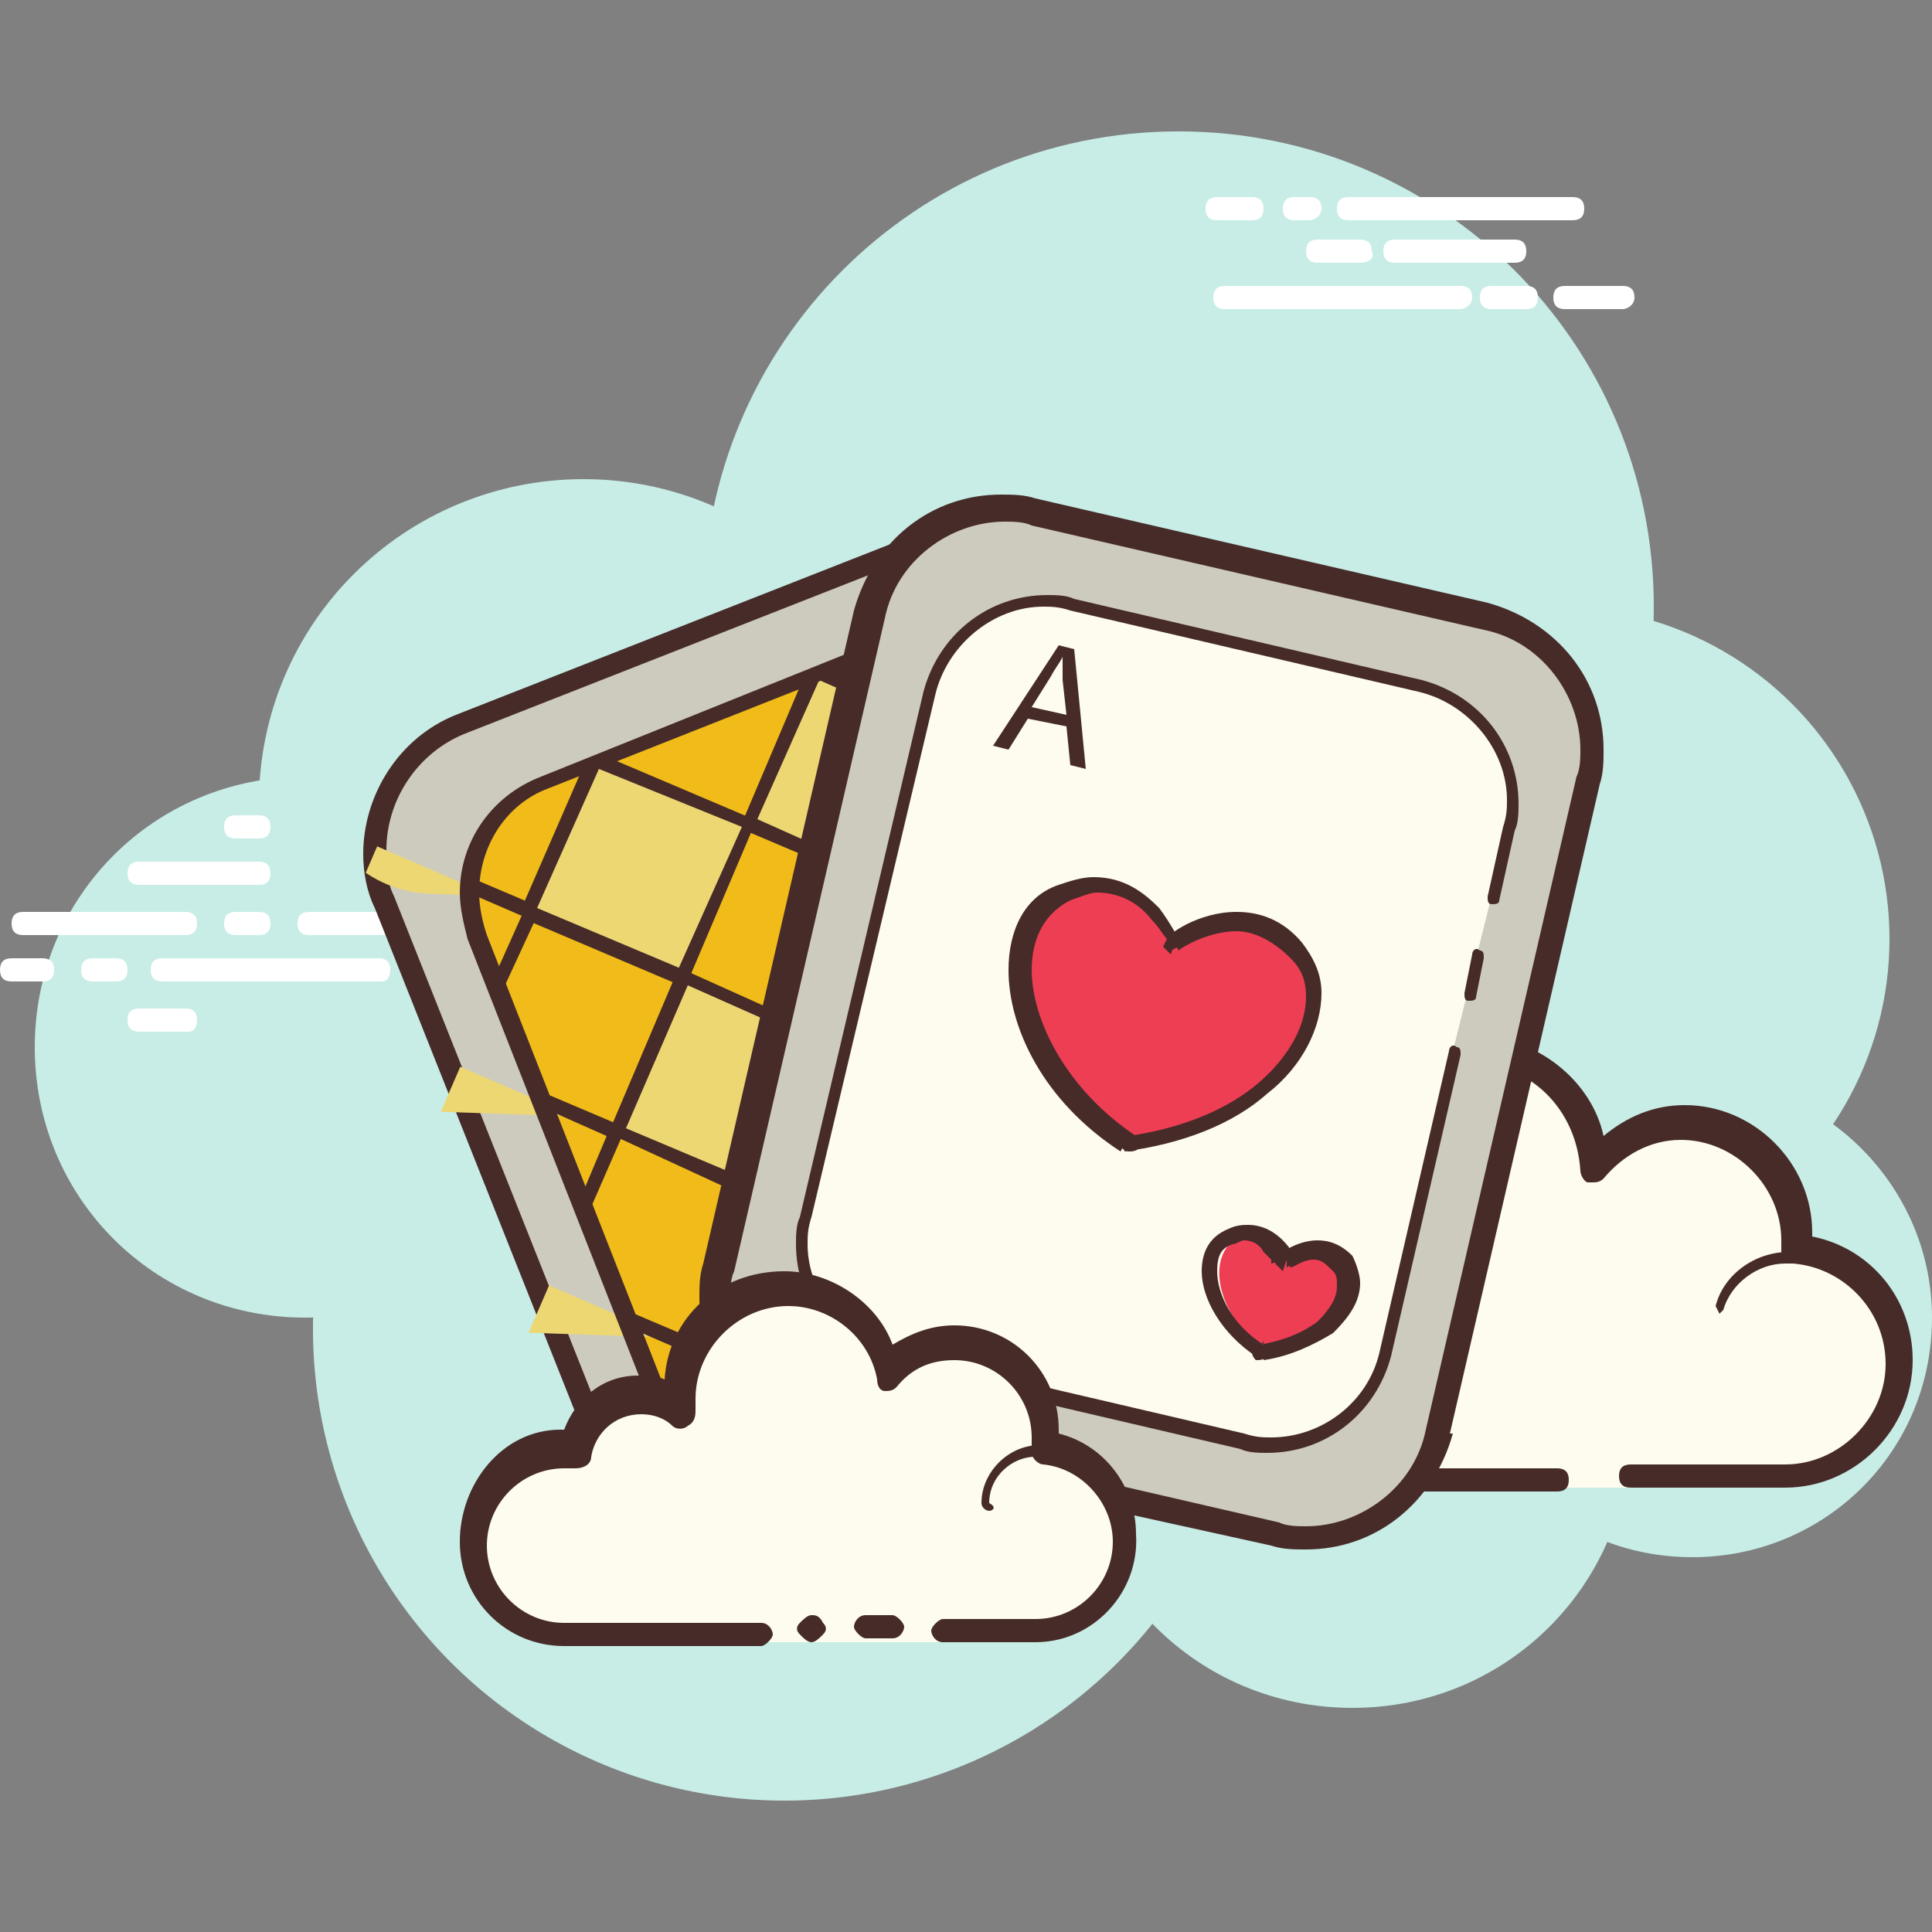
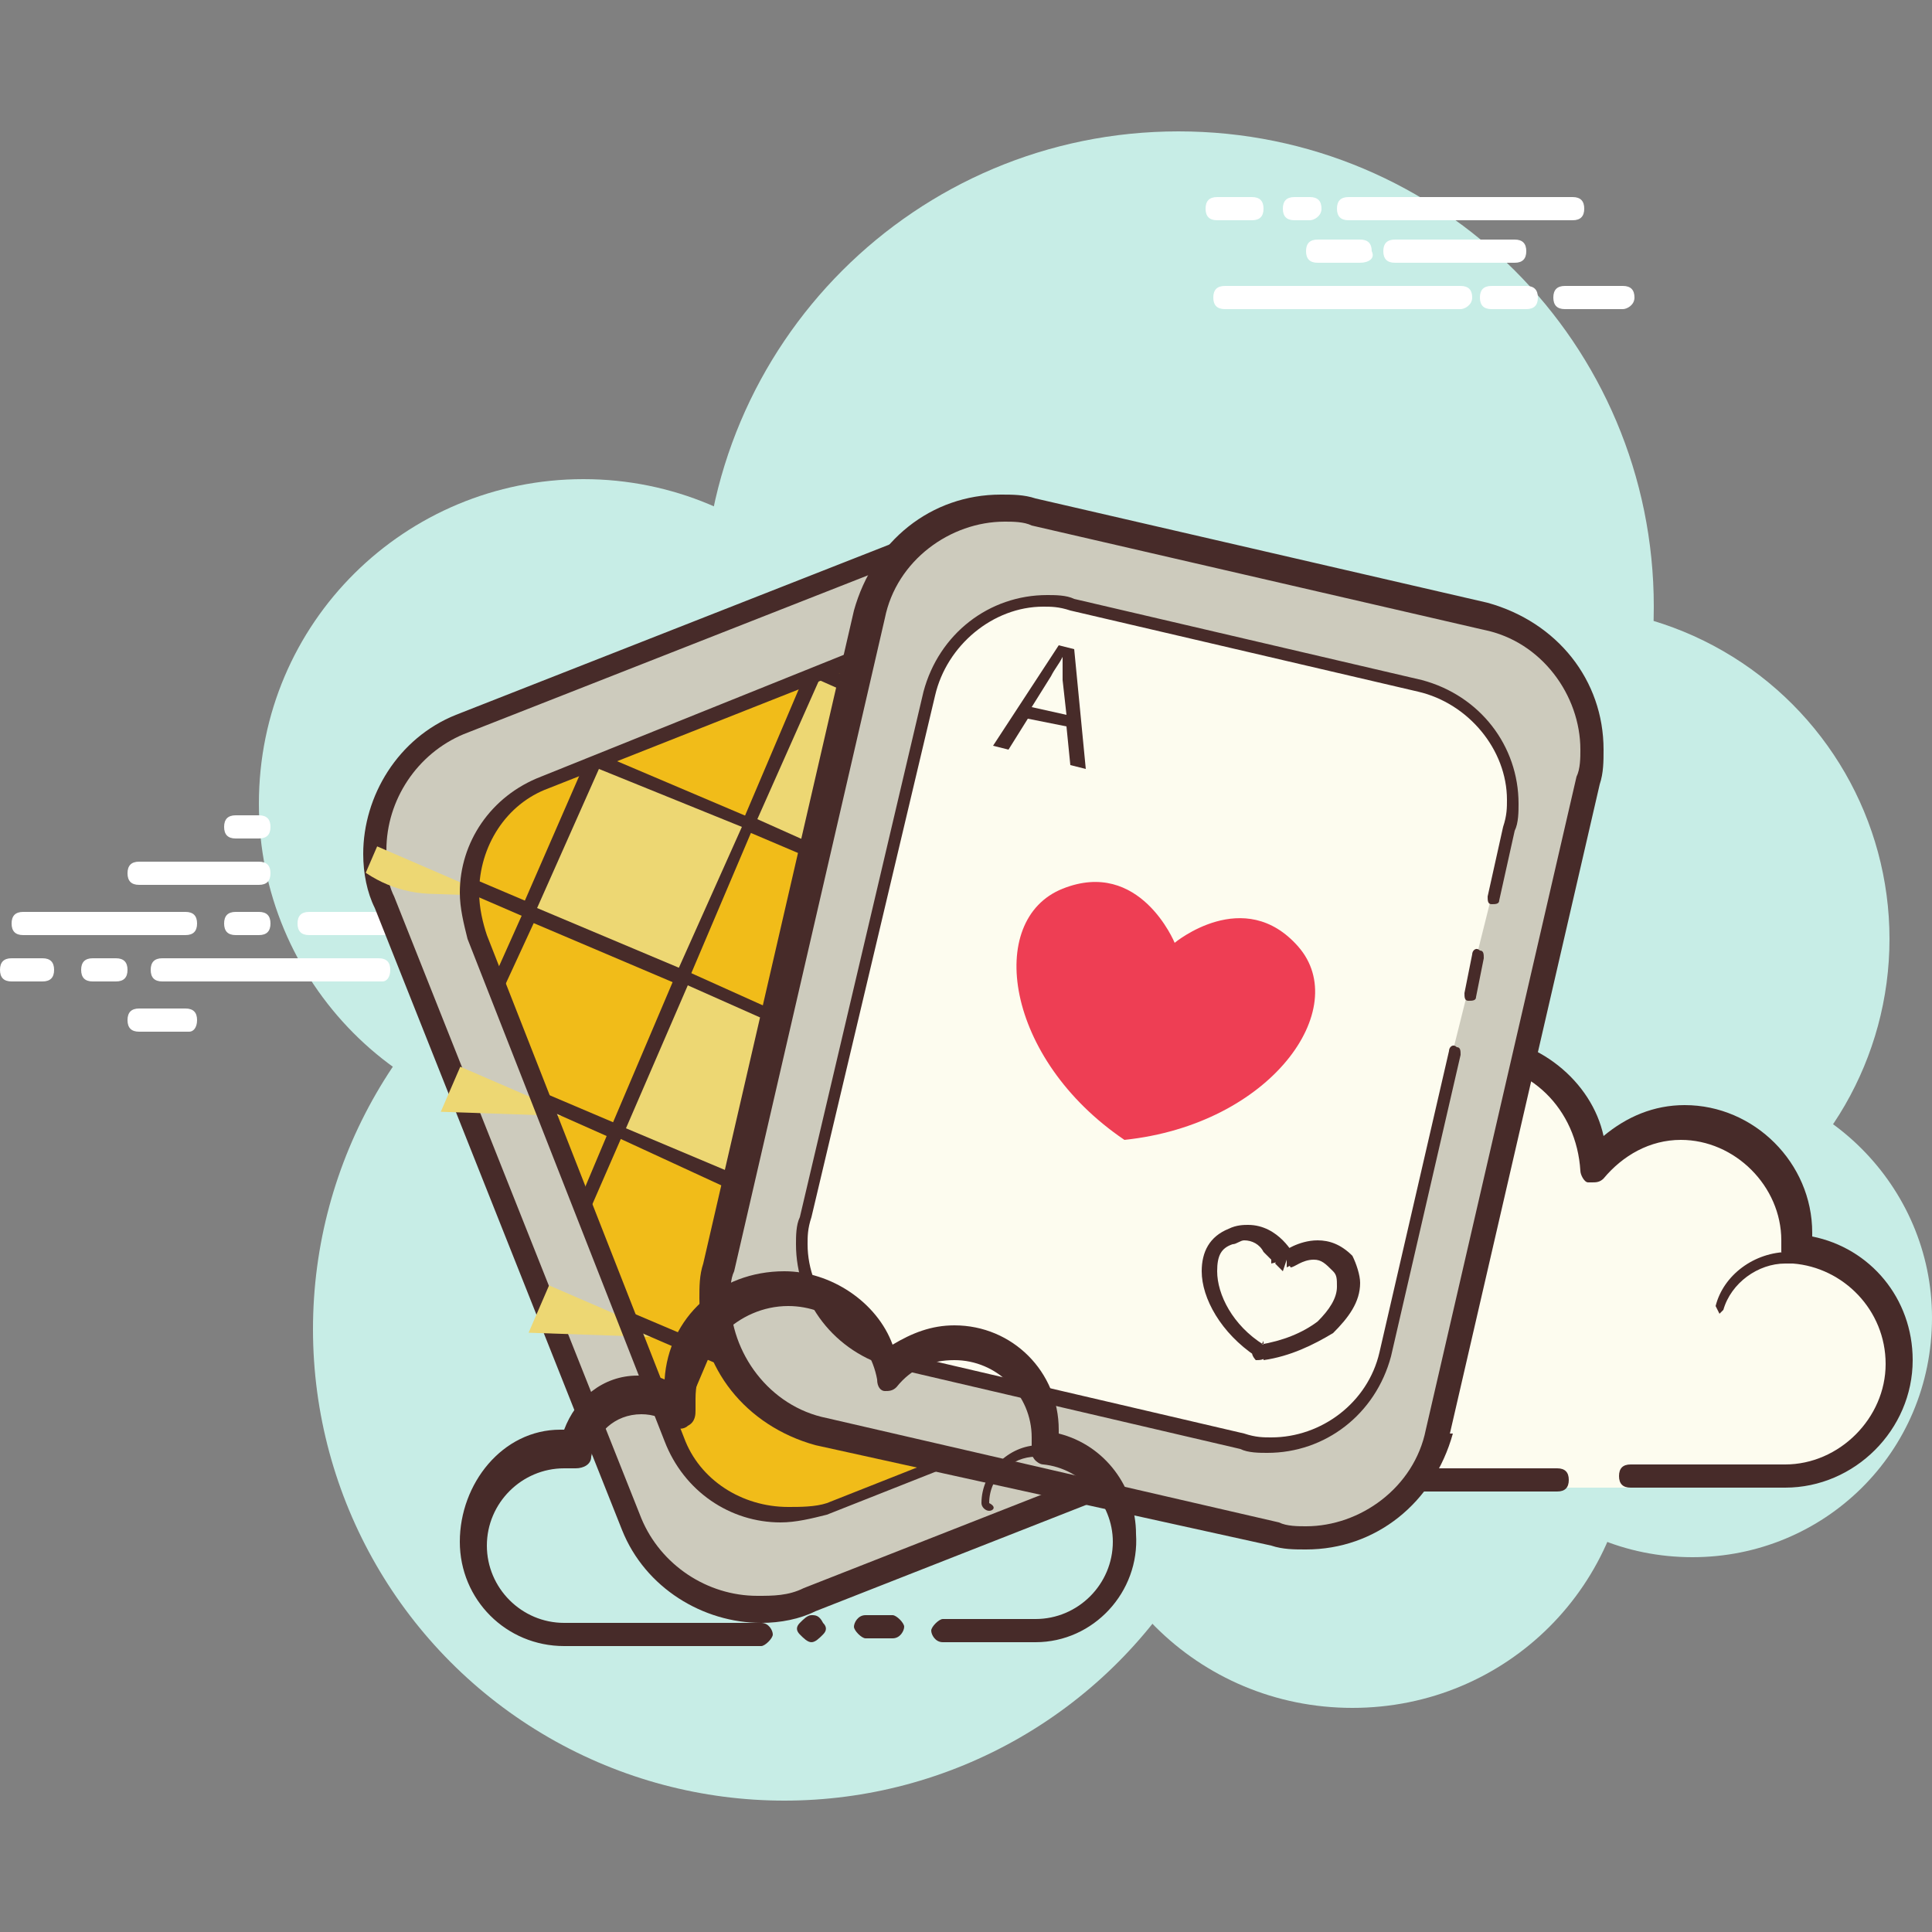
<svg xmlns="http://www.w3.org/2000/svg" xmlns:xlink="http://www.w3.org/1999/xlink" version="1.1" id="Layer_1" x="0px" y="0px" viewBox="0 0 50 50" style="enable-background:new 0 0 50 50;" xml:space="preserve">
  <rect x="0" y="0" width="50" height="50" fill="#808080" stroke="none" />
  <style type="text/css">
	.st0{fill:#C7EDE6;}
	.st1{fill:#FFFFFF;}
	.st2{fill:#CDCBBD;}
	.st3{fill:#472B29;}
	.st4{fill:#F1BC19;}
	.st5{clip-path:url(#SVGID_00000040553981847522442290000014561611168212037031_);fill:#EDD773;}
	.st6{clip-path:url(#SVGID_00000040553981847522442290000014561611168212037031_);fill:#472B29;}
	.st7{fill:#FDFCEF;}
	.st8{fill:#EE3E54;}
</style>
  <g>
    <path class="st0" d="M42.8,15.7c0,6.8-5.5,12.3-12.3,12.3s-12.3-5.5-12.3-12.3S23.7,3.4,30.5,3.4S42.8,8.9,42.8,15.7z" />
    <circle class="st0" cx="40.3" cy="24.3" r="8.6" />
    <path class="st0" d="M50,34.1c0,3.5-2.8,6.2-6.2,6.2c-3.5,0-6.2-2.8-6.2-6.2s2.8-6.2,6.2-6.2C47.2,27.9,50,30.7,50,34.1z" />
    <path class="st0" d="M42.2,37c0,4-3.2,7.2-7.2,7.2c-4,0-7.2-3.2-7.2-7.2c0-4,3.2-7.2,7.2-7.2C39,29.8,42.2,33,42.2,37z" />
    <circle class="st0" cx="20.3" cy="34.4" r="12.2" />
-     <path class="st0" d="M14.9,27.1c0,3.9-3.1,7-7,7s-7-3.1-7-7c0-3.9,3.1-7,7-7S14.9,23.3,14.9,27.1z" />
    <path class="st0" d="M23.5,20.8c0,4.7-3.8,8.4-8.4,8.4c-4.7,0-8.4-3.8-8.4-8.4c0-4.7,3.8-8.4,8.4-8.4   C19.7,12.4,23.5,16.1,23.5,20.8z" />
    <ellipse class="st0" cx="33" cy="30.1" rx="4.5" ry="4.8" />
    <path class="st1" d="M9.9,23.6c-0.1,0-1.8,0-1.9,0c-0.2,0-0.3,0.1-0.3,0.3s0.1,0.3,0.3,0.3c0.1,0,1.8,0,1.9,0   c0.2,0,0.3-0.1,0.3-0.3S10,23.6,9.9,23.6z M6.7,22.3c-0.1,0-3,0-3.1,0c-0.2,0-0.3,0.1-0.3,0.3s0.1,0.3,0.3,0.3c0.1,0,3,0,3.1,0   c0.2,0,0.3-0.1,0.3-0.3S6.9,22.3,6.7,22.3z M6.7,21.1c-0.1,0-0.5,0-0.6,0c-0.2,0-0.3,0.1-0.3,0.3s0.1,0.3,0.3,0.3   c0.1,0,0.5,0,0.6,0c0.2,0,0.3-0.1,0.3-0.3S6.9,21.1,6.7,21.1z M4.9,26.7H3.6c-0.2,0-0.3-0.1-0.3-0.3s0.1-0.3,0.3-0.3h1.2   c0.2,0,0.3,0.1,0.3,0.3S5,26.7,4.9,26.7z M1.1,25.4H0.3c-0.2,0-0.3-0.1-0.3-0.3s0.1-0.3,0.3-0.3h0.8c0.2,0,0.3,0.1,0.3,0.3   S1.3,25.4,1.1,25.4z M3,25.4H2.4c-0.2,0-0.3-0.1-0.3-0.3s0.1-0.3,0.3-0.3H3c0.2,0,0.3,0.1,0.3,0.3S3.2,25.4,3,25.4z M9.9,25.4H4.2   c-0.2,0-0.3-0.1-0.3-0.3s0.1-0.3,0.3-0.3h5.6c0.2,0,0.3,0.1,0.3,0.3S10,25.4,9.9,25.4z M6.7,24.2H6.1c-0.2,0-0.3-0.1-0.3-0.3   s0.1-0.3,0.3-0.3h0.6c0.2,0,0.3,0.1,0.3,0.3S6.9,24.2,6.7,24.2z M4.8,24.2H0.6c-0.2,0-0.3-0.1-0.3-0.3s0.1-0.3,0.3-0.3h4.2   c0.2,0,0.3,0.1,0.3,0.3S5,24.2,4.8,24.2z" />
    <path class="st2" d="M34.1,32.5c0.7,1.8-0.2,3.9-2,4.6L21,41.5c-1.8,0.7-3.9-0.2-4.6-2L10,23.4c-0.7-1.8,0.2-3.9,2-4.6l11.2-4.4   c1.8-0.7,3.9,0.2,4.6,2L34.1,32.5z" />
    <path class="st3" d="M34.1,32.5l-0.3,0.1C34,33,34,33.4,34,33.7c0,1.3-0.8,2.5-2,3l-11.2,4.4c-0.4,0.2-0.8,0.2-1.2,0.2   c-1.3,0-2.5-0.8-3-2l-6.4-16.1c-0.2-0.4-0.2-0.8-0.2-1.2c0-1.3,0.8-2.5,2-3l11.2-4.4c0.4-0.2,0.8-0.2,1.2-0.2c1.3,0,2.5,0.8,3,2   l6.4,16.1L34.1,32.5l0.3-0.1L28,16.2c-0.6-1.5-2.1-2.4-3.6-2.4c-0.5,0-1,0.1-1.4,0.3l-11.2,4.4c-1.5,0.6-2.4,2.1-2.4,3.6   c0,0.5,0.1,1,0.3,1.4l6.4,16.1c0.6,1.5,2.1,2.4,3.6,2.4c0.5,0,1-0.1,1.4-0.3l11.2-4.4c1.5-0.6,2.4-2.1,2.4-3.6c0-0.5-0.1-1-0.3-1.4   L34.1,32.5z" />
    <path class="st4" d="M31.8,31.6c0.6,1.6-0.2,3.4-1.7,4L21.5,39c-1.6,0.6-3.4-0.2-4-1.7l-5.1-13c-0.6-1.6,0.2-3.4,1.7-4l8.6-3.4   c1.6-0.6,3.4,0.2,4,1.7L31.8,31.6z" />
    <g>
      <defs>
        <path id="SVGID_1_" d="M31.8,31.6c0.6,1.6-0.2,3.4-1.7,4L21.5,39c-1.6,0.6-3.4-0.2-4-1.7l-5.1-13c-0.6-1.6,0.2-3.4,1.7-4l8.6-3.4     c1.6-0.6,3.4,0.2,4,1.7L31.8,31.6z" />
      </defs>
      <clipPath id="SVGID_00000138561956586357367060000007073018499286678960_">
        <use xlink:href="#SVGID_1_" style="overflow:visible;" />
      </clipPath>
      <rect x="14.4" y="20.3" transform="matrix(0.397 -0.918 0.918 0.397 -10.647 28.728)" style="clip-path:url(#SVGID_00000138561956586357367060000007073018499286678960_);fill:#EDD773;" width="4.3" height="4.3" />
      <polygon style="clip-path:url(#SVGID_00000138561956586357367060000007073018499286678960_);fill:#472B29;" points="17.7,25.3     17.7,25.1 13.9,23.5 15.5,19.9 19.2,21.4 17.5,25.2 17.7,25.3 17.7,25.1 17.7,25.3 17.8,25.4 19.5,21.4 19.5,21.2 15.5,19.5     15.2,19.6 13.5,23.5 13.5,23.7 13.6,23.8 17.6,25.5 17.7,25.5 17.8,25.4   " />
      <rect x="8.7" y="22.6" transform="matrix(0.397 -0.918 0.918 0.397 -16.147 24.866)" style="clip-path:url(#SVGID_00000138561956586357367060000007073018499286678960_);fill:#EDD773;" width="4.3" height="4.3" />
      <polygon style="clip-path:url(#SVGID_00000138561956586357367060000007073018499286678960_);fill:#472B29;" points="12,27.6     12,27.4 8.2,25.8 9.8,22.1 13.5,23.7 11.8,27.5 12,27.6 12,27.4 12,27.6 12.1,27.6 13.9,23.7 13.8,23.4 9.8,21.7 9.6,21.8     7.8,25.8 7.8,25.9 7.9,26 11.9,27.7 12,27.7 12.1,27.6   " />
      <rect x="20.1" y="18" transform="matrix(0.397 -0.918 0.918 0.397 -5.148 32.591)" style="clip-path:url(#SVGID_00000138561956586357367060000007073018499286678960_);fill:#EDD773;" width="4.3" height="4.3" />
      <polygon style="clip-path:url(#SVGID_00000138561956586357367060000007073018499286678960_);fill:#472B29;" points="23.4,23.1     23.4,22.9 19.6,21.2 21.2,17.6 24.8,19.2 23.2,23 23.4,23.1 23.4,22.9 23.4,23.1 23.5,23.1 25.2,19.2 25.1,18.9 21.2,17.2     20.9,17.3 19.2,21.3 19.2,21.4 19.3,21.5 23.3,23.2 23.4,23.2 23.5,23.1   " />
      <rect x="16.6" y="26" transform="matrix(0.397 -0.918 0.918 0.397 -14.51 34.228)" style="clip-path:url(#SVGID_00000138561956586357367060000007073018499286678960_);fill:#EDD773;" width="4.3" height="4.3" />
      <polygon style="clip-path:url(#SVGID_00000138561956586357367060000007073018499286678960_);fill:#472B29;" points="19.9,31     20,30.8 16.2,29.2 17.8,25.5 21.4,27.1 19.8,30.9 19.9,31 20,30.8 19.9,31 20.1,31.1 21.8,27.1 21.7,26.9 17.7,25.1 17.5,25.2     15.8,29.2 15.8,29.3 15.9,29.4 19.8,31.2 20,31.2 20.1,31.1   " />
      <rect x="10.9" y="28.2" transform="matrix(0.397 -0.918 0.918 0.397 -20.01 30.365)" style="clip-path:url(#SVGID_00000138561956586357367060000007073018499286678960_);fill:#EDD773;" width="4.3" height="4.3" />
      <polygon style="clip-path:url(#SVGID_00000138561956586357367060000007073018499286678960_);fill:#472B29;" points="14.2,33.3     14.3,33.1 10.5,31.4 12.1,27.8 15.7,29.4 14.1,33.2 14.2,33.3 14.3,33.1 14.2,33.3 14.4,33.3 16.1,29.4 16,29.1 12,27.4     11.8,27.5 10.1,31.5 10.1,31.6 10.2,31.7 14.2,33.4 14.3,33.4 14.4,33.3   " />
      <rect x="18.9" y="31.7" transform="matrix(0.397 -0.918 0.918 0.397 -18.359 39.735)" style="clip-path:url(#SVGID_00000138561956586357367060000007073018499286678960_);fill:#EDD773;" width="4.3" height="4.3" />
      <polygon style="clip-path:url(#SVGID_00000138561956586357367060000007073018499286678960_);fill:#472B29;" points="22.2,36.7     22.3,36.5 18.4,34.9 20,31.2 23.7,32.8 22,36.6 22.2,36.7 22.3,36.5 22.2,36.7 22.3,36.8 24.1,32.8 24,32.5 20,30.8 19.8,30.9     18.1,34.9 18.1,35 18.1,35.1 22.1,36.8 22.3,36.8 22.3,36.8   " />
      <rect x="13.2" y="33.9" transform="matrix(0.397 -0.918 0.918 0.397 -23.858 35.873)" style="clip-path:url(#SVGID_00000138561956586357367060000007073018499286678960_);fill:#EDD773;" width="4.3" height="4.3" />
      <polygon style="clip-path:url(#SVGID_00000138561956586357367060000007073018499286678960_);fill:#472B29;" points="16.5,38.9     16.6,38.8 12.8,37.1 14.3,33.5 18,35.1 16.3,38.9 16.5,38.9 16.6,38.8 16.5,38.9 16.7,39 18.4,35 18.3,34.8 14.3,33.1 14.1,33.2     12.4,37.1 12.4,37.3 12.5,37.4 16.4,39.1 16.6,39.1 16.7,39   " />
      <rect x="22.3" y="23.7" transform="matrix(0.397 -0.918 0.918 0.397 -9.011 38.091)" style="clip-path:url(#SVGID_00000138561956586357367060000007073018499286678960_);fill:#EDD773;" width="4.3" height="4.3" />
      <polygon style="clip-path:url(#SVGID_00000138561956586357367060000007073018499286678960_);fill:#472B29;" points="25.6,28.7     25.7,28.6 21.9,26.9 23.4,23.3 27.1,24.9 25.4,28.7 25.6,28.7 25.7,28.6 25.6,28.7 25.8,28.8 27.5,24.8 27.4,24.6 23.4,22.9     23.2,23 21.5,27 21.5,27.1 21.6,27.2 25.5,28.9 25.7,28.9 25.8,28.8   " />
    </g>
    <path class="st3" d="M31.8,31.6l-0.2,0.1c0.1,0.3,0.2,0.7,0.2,1.1c0,1.2-0.7,2.3-1.8,2.7l-8.6,3.4C21.1,39,20.7,39,20.4,39   c-1.2,0-2.3-0.7-2.7-1.8l-5.1-13c-0.1-0.3-0.2-0.7-0.2-1.1c0-1.2,0.7-2.3,1.8-2.7l8.6-3.4c0.3-0.1,0.7-0.2,1.1-0.2   c1.2,0,2.3,0.7,2.7,1.8l5.1,13L31.8,31.6l0.2-0.1l-5.1-13c-0.5-1.3-1.7-2.1-3-2.1c-0.4,0-0.8,0.1-1.2,0.2L14,20.1   c-1.3,0.5-2.1,1.7-2.1,3c0,0.4,0.1,0.8,0.2,1.2l5.1,13c0.5,1.3,1.7,2.1,3,2.1c0.4,0,0.8-0.1,1.2-0.2l8.6-3.4c1.3-0.5,2.1-1.7,2.1-3   c0-0.4-0.1-0.8-0.2-1.2L31.8,31.6z" />
    <path class="st1" d="M39.2,6.8h-3.1c-0.2,0-0.3-0.1-0.3-0.3c0-0.2,0.1-0.3,0.3-0.3h3.1c0.2,0,0.3,0.1,0.3,0.3   C39.5,6.7,39.4,6.8,39.2,6.8z M32.4,5.7h-0.9c-0.2,0-0.3-0.1-0.3-0.3c0-0.2,0.1-0.3,0.3-0.3h0.9c0.2,0,0.3,0.1,0.3,0.3   C32.7,5.6,32.6,5.7,32.4,5.7z M33.9,5.7h-0.4c-0.2,0-0.3-0.1-0.3-0.3c0-0.2,0.1-0.3,0.3-0.3h0.4c0.2,0,0.3,0.1,0.3,0.3   C34.2,5.6,34,5.7,33.9,5.7z M40.7,5.7h-5.8c-0.2,0-0.3-0.1-0.3-0.3c0-0.2,0.1-0.3,0.3-0.3h5.8c0.2,0,0.3,0.1,0.3,0.3   C41,5.6,40.9,5.7,40.7,5.7z M42,8h-1.5c-0.2,0-0.3-0.1-0.3-0.3s0.1-0.3,0.3-0.3H42c0.2,0,0.3,0.1,0.3,0.3S42.1,8,42,8z M39.5,8   h-0.9c-0.2,0-0.3-0.1-0.3-0.3s0.1-0.3,0.3-0.3h0.9c0.2,0,0.3,0.1,0.3,0.3S39.7,8,39.5,8z M37.8,8h-6.1c-0.2,0-0.3-0.1-0.3-0.3   s0.1-0.3,0.3-0.3h6.1c0.2,0,0.3,0.1,0.3,0.3S37.9,8,37.8,8z M35.2,6.8h-1.1c-0.2,0-0.3-0.1-0.3-0.3c0-0.2,0.1-0.3,0.3-0.3h1.1   c0.2,0,0.3,0.1,0.3,0.3C35.6,6.7,35.4,6.8,35.2,6.8z M39.2,5.7h-0.8c-0.2,0-0.3-0.1-0.3-0.3c0-0.2,0.1-0.3,0.3-0.3h0.8   c0.2,0,0.3,0.1,0.3,0.3C39.5,5.6,39.4,5.7,39.2,5.7z" />
    <path class="st7" d="M42.3,38.2c0,0,2.4,0,4,0s2.9-1.3,2.9-2.9c0-1.5-1.2-2.8-2.6-2.9c0-0.1,0-0.2,0-0.4c0-1.6-1.3-2.9-2.9-2.9   c-0.9,0-1.8,0.4-2.3,1.1c-0.1-1.7-1.5-3.1-3.2-3.1c-1.8,0-3.3,1.5-3.3,3.3c0,0.3,0.1,0.6,0.1,0.8c-0.4-0.5-1-0.8-1.8-0.8   c-1.2,0-2.1,0.9-2.3,2c-0.1,0-0.2,0-0.4,0c-1.6,0-2.9,1.3-2.9,2.9c0,1.6,1.3,2.9,2.9,2.9s6.2,0,6.2,0h3.5v0.3h2V38.2z" />
    <path class="st3" d="M38.1,26.8c-2,0-3.6,1.6-3.6,3.6v0c-0.4-0.2-0.8-0.4-1.3-0.4c-1.2,0-2.2,0.8-2.5,2l-0.1,0   c-1.8,0-3.3,1.5-3.3,3.3c0,1.8,1.5,3.3,3.3,3.3h9.7c0.2,0,0.3-0.1,0.3-0.3s-0.1-0.3-0.3-0.3h-9.7c-1.4,0-2.6-1.2-2.6-2.6   c0-1.4,1.2-2.6,2.6-2.6l0.2,0l0.1,0l0,0c0.2,0,0.3-0.1,0.3-0.3c0.1-1,1-1.7,1.9-1.7c0.6,0,1.1,0.3,1.5,0.7c0.1,0.1,0.2,0.1,0.3,0.1   l0.1,0c0.1-0.1,0.2-0.2,0.2-0.4c-0.1-0.3-0.1-0.5-0.1-0.8c0-1.6,1.3-2.9,2.9-2.9c1.6,0,2.8,1.2,2.9,2.8c0,0.1,0.1,0.3,0.2,0.3   l0.1,0c0.1,0,0.2,0,0.3-0.1c0.5-0.6,1.2-1,2-1c1.4,0,2.6,1.2,2.6,2.6l0,0.2l0,0.1l0.1,0.2l0.2,0.1c1.3,0.1,2.4,1.2,2.4,2.6   c0,1.4-1.2,2.6-2.6,2.6h-4c-0.2,0-0.3,0.1-0.3,0.3s0.1,0.3,0.3,0.3h4c1.8,0,3.3-1.5,3.3-3.3c0-1.6-1.1-2.9-2.6-3.2l0-0.1   c0-1.8-1.5-3.3-3.3-3.3c-0.8,0-1.5,0.3-2.1,0.8C41.2,28,39.8,26.8,38.1,26.8z" />
    <path class="st3" d="M46.5,32.4l0.1,0.2l-0.2,0.1l0,0l-0.2,0c-0.7,0-1.4,0.5-1.6,1.2L44.5,34l0,0l-0.1-0.2c0.2-0.8,1-1.4,1.9-1.4   C46.3,32.4,46.4,32.4,46.5,32.4z M37.7,31.5l0.1,0.2l-0.2,0.1l0,0c-0.2,0-0.3-0.1-0.4-0.1c-0.8,0-1.6,0.7-1.6,1.5l-0.1,0.1l-0.1,0   l-0.1,0c-0.2-0.2-0.5-0.3-0.8-0.3c-0.7,0-1.2,0.5-1.2,1.2l-0.1,0.1l-0.1,0l0,0c-0.2-0.1-0.3-0.1-0.5-0.1c-0.8,0-1.5,0.7-1.6,1.5   l-0.2,0.2h0c-0.1,0-0.2-0.1-0.2-0.2c0.1-1,0.9-1.8,1.9-1.8c0.1,0,0.2,0,0.4,0c0.1-0.8,0.8-1.4,1.5-1.4c0.3,0,0.6,0.1,0.8,0.2   c0.2-0.9,1-1.5,1.9-1.5C37.3,31.4,37.5,31.4,37.7,31.5z" />
    <path class="st2" d="M37.2,37.1c-0.4,1.9-2.4,3.1-4.2,2.6L21.3,37c-1.9-0.4-3.1-2.4-2.6-4.2l3.9-16.9c0.4-1.9,2.4-3.1,4.2-2.6   L38.5,16c1.9,0.4,3.1,2.4,2.6,4.2L37.2,37.1z" />
    <path class="st3" d="M37.2,37.1L36.9,37c-0.3,1.5-1.7,2.5-3.1,2.5c-0.2,0-0.5,0-0.7-0.1l-11.7-2.7c-1.5-0.3-2.5-1.7-2.5-3.1   c0-0.2,0-0.5,0.1-0.7l3.9-16.9c0.3-1.5,1.7-2.5,3.1-2.5c0.2,0,0.5,0,0.7,0.1l0,0l11.7,2.7c1.5,0.3,2.5,1.7,2.5,3.1   c0,0.2,0,0.5-0.1,0.7L36.9,37L37.2,37.1l0.3,0.1l3.9-16.9c0.1-0.3,0.1-0.6,0.1-0.9c0-1.8-1.2-3.3-3-3.8l-11.7-2.7l0,0   c-0.3-0.1-0.6-0.1-0.9-0.1c-1.8,0-3.3,1.2-3.8,3l-3.9,16.9c-0.1,0.3-0.1,0.6-0.1,0.9c0,1.8,1.2,3.3,3,3.8L32.9,40   c0.3,0.1,0.6,0.1,0.9,0.1c1.8,0,3.3-1.2,3.8-3L37.2,37.1z" />
    <path class="st7" d="M37.6,27.2L35.8,35c-0.4,1.7-2.1,2.7-3.7,2.3l-9-2.1c-1.7-0.4-2.7-2.1-2.3-3.7L24,17.9   c0.4-1.7,2.1-2.7,3.7-2.3l9,2.1c1.7,0.4,2.7,2.1,2.3,3.7l-0.4,1.8" />
    <path class="st3" d="M37.5,27.2L35.7,35c-0.3,1.3-1.5,2.2-2.8,2.2c-0.2,0-0.4,0-0.7-0.1l-9-2.1c-1.3-0.3-2.3-1.5-2.3-2.8   c0-0.2,0-0.4,0.1-0.7L24.2,18c0.3-1.3,1.5-2.3,2.8-2.3c0.2,0,0.4,0,0.7,0.1l9,2.1c1.3,0.3,2.3,1.5,2.3,2.8c0,0.2,0,0.4-0.1,0.7   l-0.4,1.8c0,0.1,0,0.2,0.1,0.2c0.1,0,0.2,0,0.2-0.1l0.4-1.8c0.1-0.2,0.1-0.5,0.1-0.7c0-1.5-1-2.8-2.5-3.2l-9-2.1   c-0.2-0.1-0.5-0.1-0.7-0.1c-1.5,0-2.8,1-3.2,2.5l-3.2,13.6c-0.1,0.2-0.1,0.5-0.1,0.7c0,1.5,1,2.8,2.5,3.2l9,2.1   c0.2,0.1,0.5,0.1,0.7,0.1c1.5,0,2.8-1,3.2-2.5l1.8-7.8c0-0.1,0-0.2-0.1-0.2C37.6,27,37.5,27.1,37.5,27.2L37.5,27.2z" />
    <line class="st7" x1="38.2" y1="24.7" x2="38" y2="25.7" />
    <path class="st3" d="M38.1,24.7l-0.2,1c0,0.1,0,0.2,0.1,0.2c0.1,0,0.2,0,0.2-0.1l0.2-1c0-0.1,0-0.2-0.1-0.2   C38.2,24.5,38.1,24.6,38.1,24.7" />
    <path class="st3" d="M26.6,18.6l-0.5,0.8l-0.4-0.1l1.7-2.6l0.4,0.1l0.3,3.1l-0.4-0.1l-0.1-1L26.6,18.6z M27.6,18.5l-0.1-0.9   c0-0.2,0-0.4,0-0.6l0,0c-0.1,0.2-0.2,0.3-0.3,0.5l-0.5,0.8L27.6,18.5z" />
    <path class="st8" d="M30.4,24.4c0,0,1.8-1.5,3.2,0.1c1.4,1.6-0.7,4.6-4.5,5l0,0c-3.1-2.1-3.6-5.7-1.6-6.5S30.4,24.4,30.4,24.4   L30.4,24.4z" />
-     <path class="st3" d="M30.4,24.4l0.1,0.2l0,0c0.1-0.1,0.8-0.5,1.5-0.5c0.4,0,0.9,0.2,1.4,0.7c0.3,0.3,0.4,0.6,0.4,1   c0,0.7-0.4,1.5-1.2,2.2c-0.8,0.7-2,1.2-3.4,1.4c-0.1,0-0.2,0.1-0.2,0.2c0,0.1,0.1,0.2,0.2,0.2l0,0c0.1,0,0.2,0,0.3-0.1   c0-0.1,0-0.2-0.1-0.3c-1.8-1.2-2.7-3-2.7-4.3c0-0.9,0.4-1.5,1-1.8c0.3-0.1,0.5-0.2,0.7-0.2c0.6,0,1.1,0.3,1.4,0.7   c0.2,0.2,0.3,0.4,0.4,0.5l0.1,0.2l0,0.1L30.4,24.4l0.1-0.2l0,0L30.4,24.4l0.1,0.2L30.4,24.4l-0.1,0.2l0,0l0.2-0.1l0-0.2   c0,0-0.2-0.4-0.5-0.8c-0.4-0.4-0.9-0.8-1.7-0.8c-0.3,0-0.6,0.1-0.9,0.2c-0.9,0.3-1.3,1.2-1.3,2.2c0,1.5,0.9,3.4,2.9,4.7l0.1-0.2   l0.1-0.2l0,0l-0.1,0.2l0,0.2c1.5-0.2,2.8-0.7,3.7-1.5c0.9-0.7,1.4-1.7,1.4-2.6c0-0.5-0.2-0.9-0.5-1.3c-0.5-0.6-1.1-0.8-1.7-0.8   c-1,0-1.8,0.6-1.8,0.7l-0.1,0.2l0.2,0.2L30.4,24.4z" />
-     <path class="st8" d="M33.3,32.6c0,0,0.8-0.7,1.5,0.1c0.6,0.7-0.3,2.1-2,2.3l0,0c-1.4-1-1.6-2.6-0.7-3   C32.8,31.6,33.3,32.6,33.3,32.6L33.3,32.6z" />
    <path class="st3" d="M33.3,32.6l0.1,0.2l0,0c0.1,0,0.3-0.2,0.6-0.2c0.2,0,0.3,0.1,0.5,0.3c0.1,0.1,0.1,0.2,0.1,0.4   c0,0.3-0.2,0.6-0.5,0.9c-0.4,0.3-0.9,0.5-1.5,0.6c-0.1,0-0.2,0.1-0.2,0.2c0,0.1,0.1,0.2,0.1,0.2l0,0c0.1,0,0.2,0,0.3-0.1   c0-0.1,0-0.2-0.1-0.3c-0.8-0.5-1.2-1.3-1.2-1.9c0-0.4,0.1-0.6,0.4-0.7c0.1,0,0.2-0.1,0.3-0.1c0.2,0,0.4,0.1,0.5,0.3l0.2,0.2l0,0.1   l0,0L33.3,32.6l0-0.2l0,0L33.3,32.6l0.1,0.2L33.3,32.6l0,0.2l0,0l0.2-0.1l0-0.2c0,0-0.1-0.2-0.3-0.4c-0.2-0.2-0.5-0.4-0.9-0.4   c-0.1,0-0.3,0-0.5,0.1c-0.5,0.2-0.7,0.6-0.7,1.1c0,0.7,0.5,1.6,1.4,2.2l0.1-0.2l0.1-0.2l0,0L32.7,35l0,0.2c0.7-0.1,1.3-0.4,1.8-0.7   c0.4-0.4,0.7-0.8,0.7-1.3c0-0.2-0.1-0.5-0.2-0.7c-0.3-0.3-0.6-0.4-0.9-0.4c-0.5,0-0.9,0.3-0.9,0.3L33,32.7l0.2,0.2L33.3,32.6z" />
-     <path class="st7" d="M24.4,42.1c0,0,1.1,0,2.4,0s2.4-1.1,2.4-2.4c0-1.2-0.9-2.2-2.1-2.4c0-0.1,0-0.2,0-0.4c0-1.3-1.1-2.4-2.4-2.4   c-0.7,0-1.3,0.3-1.8,0.8c-0.3-1.2-1.4-2.2-2.7-2.2c-1.5,0-2.7,1.2-2.7,2.7c0,0.1,0,0.3,0,0.4C17.4,36.1,17,36,16.6,36   c-0.8,0-1.5,0.6-1.7,1.4c-0.1,0-0.2,0-0.4,0c-1.3,0-2.4,1.1-2.4,2.4s1.1,2.4,2.4,2.4s5.1,0,5.1,0v0.3h4.8V42.1z" />
    <path class="st3" d="M21,41.8c-0.1,0-0.2,0.1-0.3,0.2c-0.1,0.1-0.1,0.2,0,0.3c0.1,0.1,0.2,0.2,0.3,0.2s0.2-0.1,0.3-0.2   c0.1-0.1,0.1-0.2,0-0.3C21.2,41.8,21.1,41.8,21,41.8z M25.6,39.1c-0.1,0-0.2-0.1-0.2-0.2c0-0.8,0.7-1.5,1.5-1.5c0,0,0.5,0,0.8,0.1   c0.1,0,0.1,0.1,0.1,0.2c0,0.1-0.1,0.1-0.2,0.1c-0.3-0.1-0.7-0.1-0.8-0.1c-0.6,0-1.2,0.5-1.2,1.2C25.8,39,25.7,39.1,25.6,39.1z" />
    <path class="st3" d="M26.8,42.5h-2.4c-0.2,0-0.3-0.2-0.3-0.3s0.2-0.3,0.3-0.3h2.4c1.1,0,2-0.9,2-2c0-1-0.8-1.9-1.8-2   c-0.1,0-0.2-0.1-0.2-0.1c-0.1-0.1-0.1-0.2-0.1-0.3c0-0.1,0-0.2,0-0.3c0-1.1-0.9-2-2-2c-0.6,0-1.1,0.2-1.5,0.7   c-0.1,0.1-0.2,0.1-0.3,0.1c-0.1,0-0.2-0.1-0.2-0.3c-0.2-1.1-1.2-1.9-2.3-1.9c-1.3,0-2.4,1.1-2.4,2.4c0,0.1,0,0.2,0,0.3   c0,0.1,0,0.3-0.2,0.4c-0.1,0.1-0.3,0.1-0.4,0c-0.2-0.2-0.5-0.3-0.8-0.3c-0.7,0-1.2,0.5-1.3,1.1c0,0.2-0.2,0.3-0.4,0.3   c-0.1,0-0.2,0-0.3,0c-1.1,0-2,0.9-2,2s0.9,2,2,2h5.1c0.2,0,0.3,0.2,0.3,0.3s-0.2,0.3-0.3,0.3h-5.1c-1.5,0-2.7-1.2-2.7-2.7   S13,37,14.5,37l0.1,0c0.3-0.8,1-1.4,1.9-1.4c0.2,0,0.5,0,0.7,0.1c0.1-1.6,1.4-2.8,3.1-2.8c1.2,0,2.4,0.8,2.8,1.9   c0.5-0.3,1-0.5,1.6-0.5c1.5,0,2.7,1.2,2.7,2.7l0,0.1c1.2,0.3,2,1.4,2,2.6C29.5,41.2,28.3,42.5,26.8,42.5z" />
    <path class="st3" d="M23.1,41.8c-0.1,0-0.6,0-0.7,0c-0.2,0-0.3,0.2-0.3,0.3s0.2,0.3,0.3,0.3c0.1,0,0.6,0,0.7,0   c0.2,0,0.3-0.2,0.3-0.3S23.2,41.8,23.1,41.8z" />
  </g>
</svg>